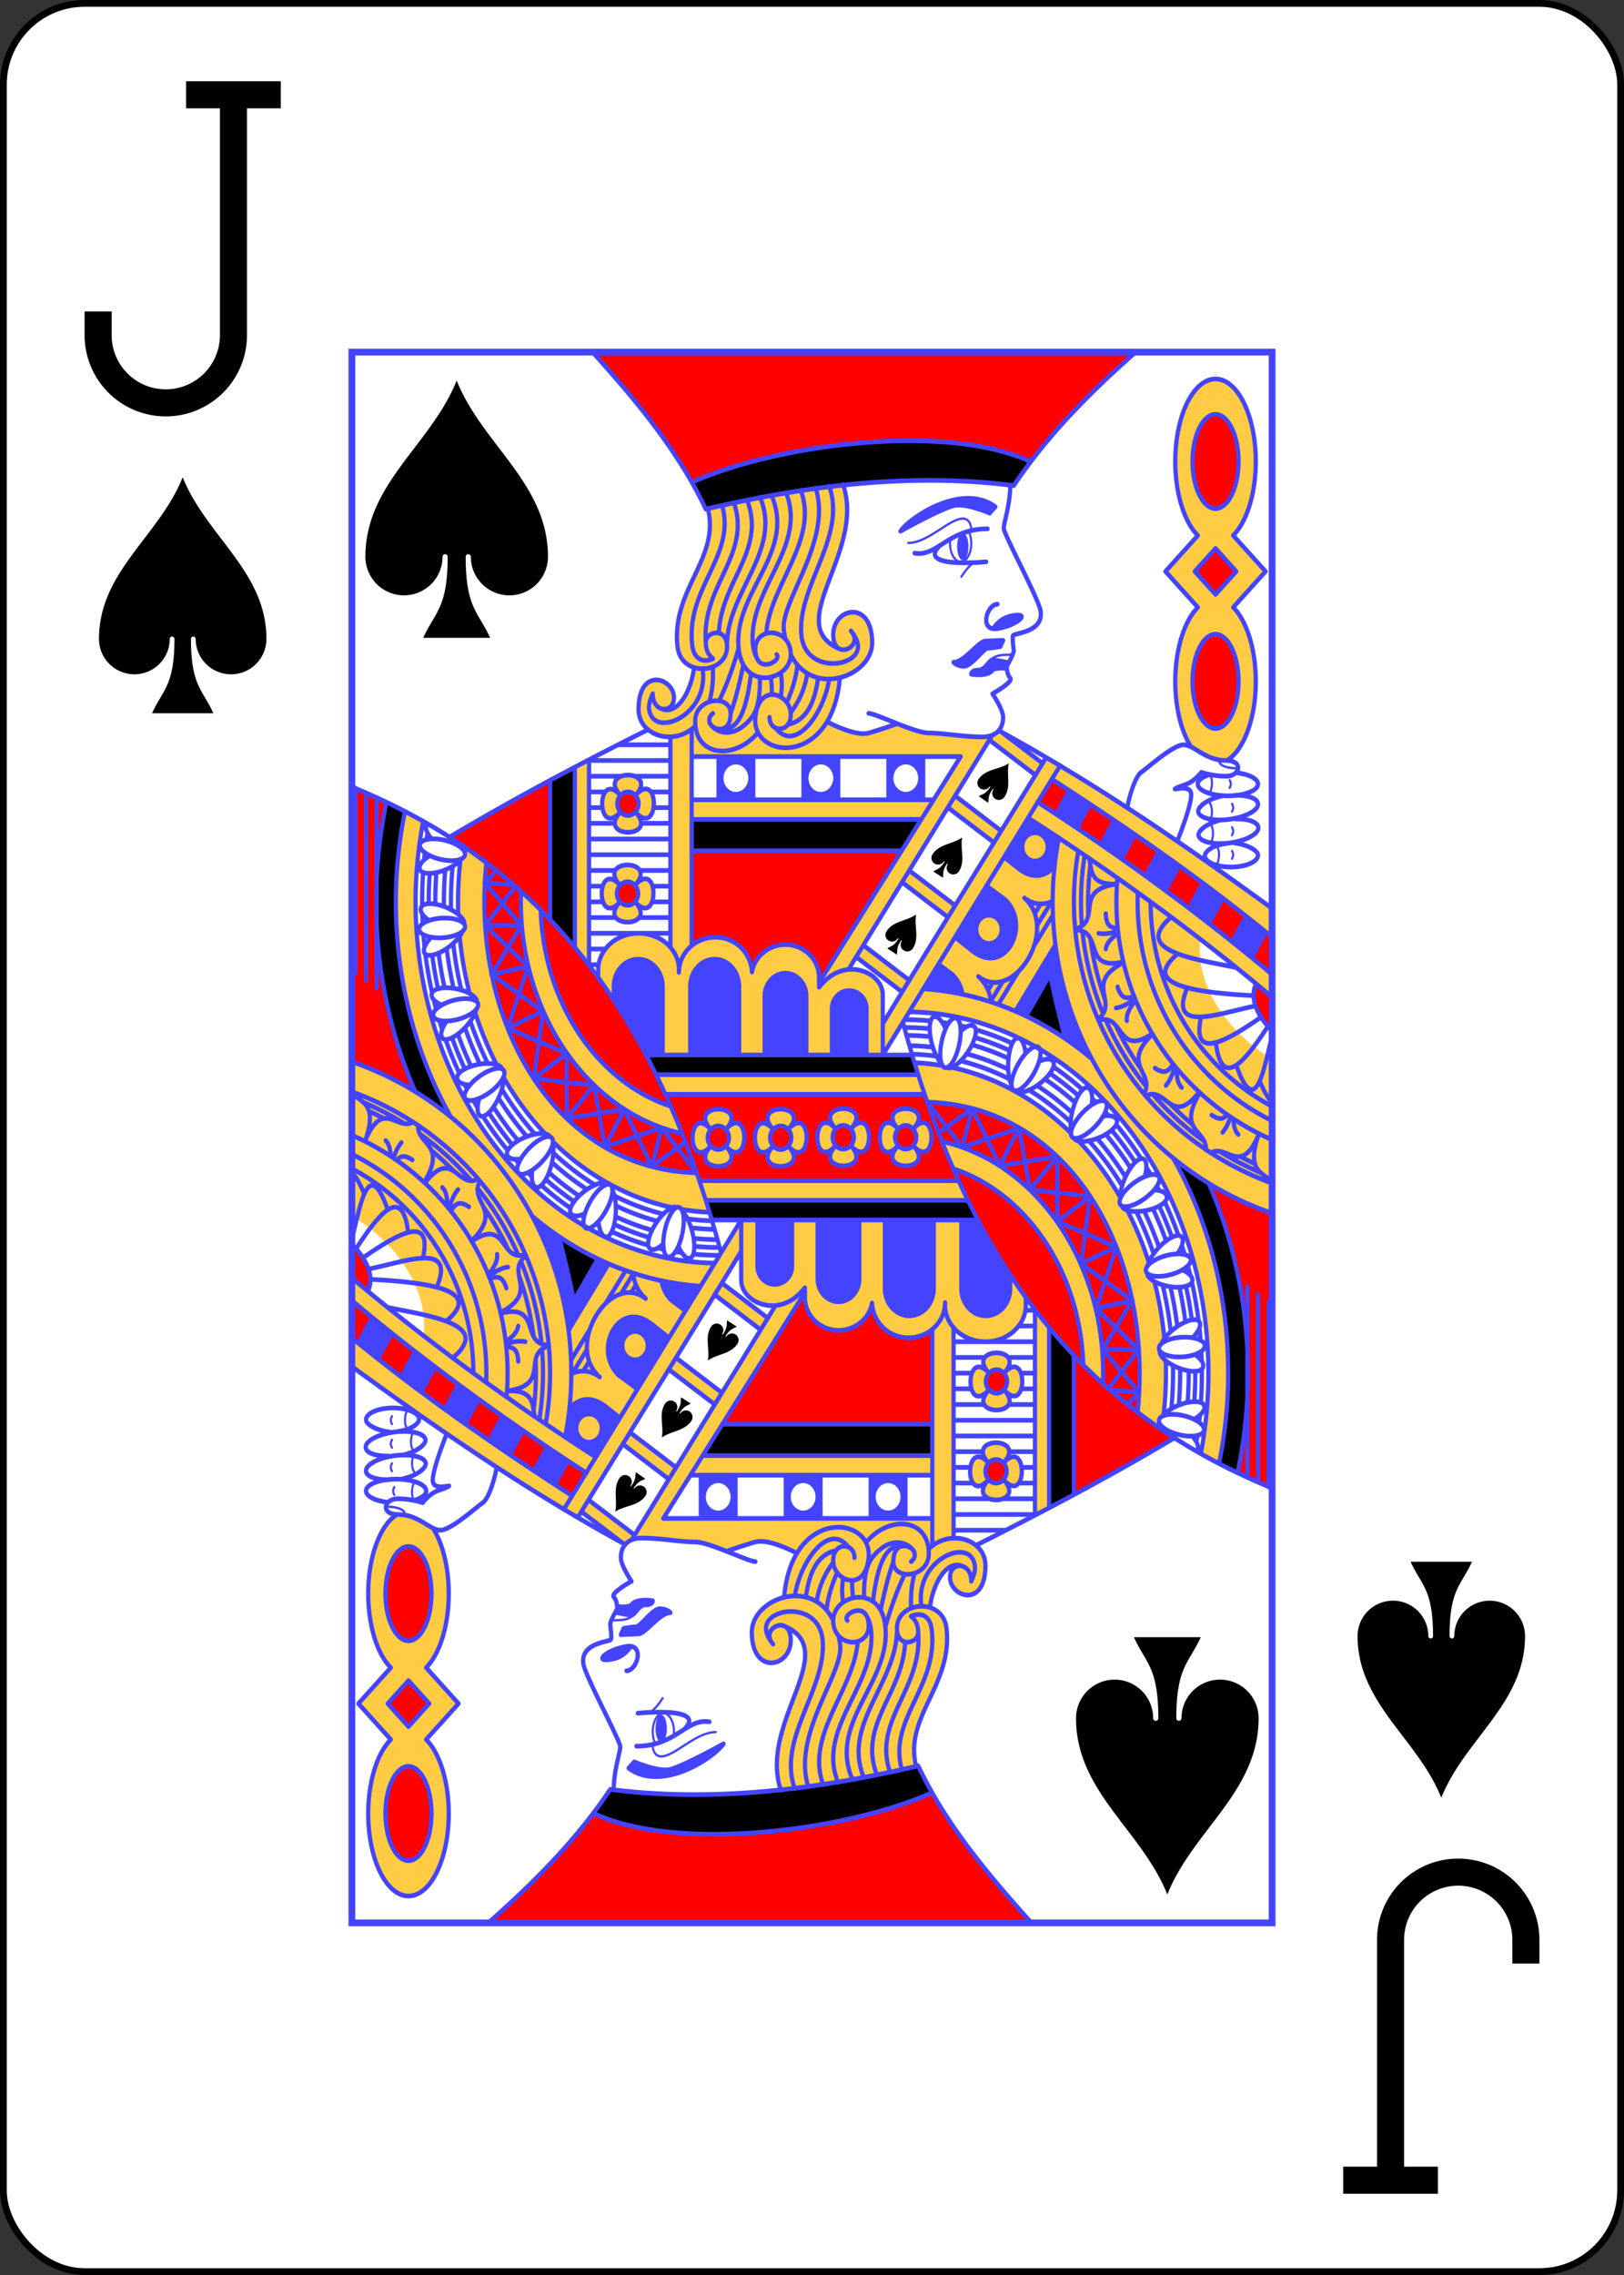
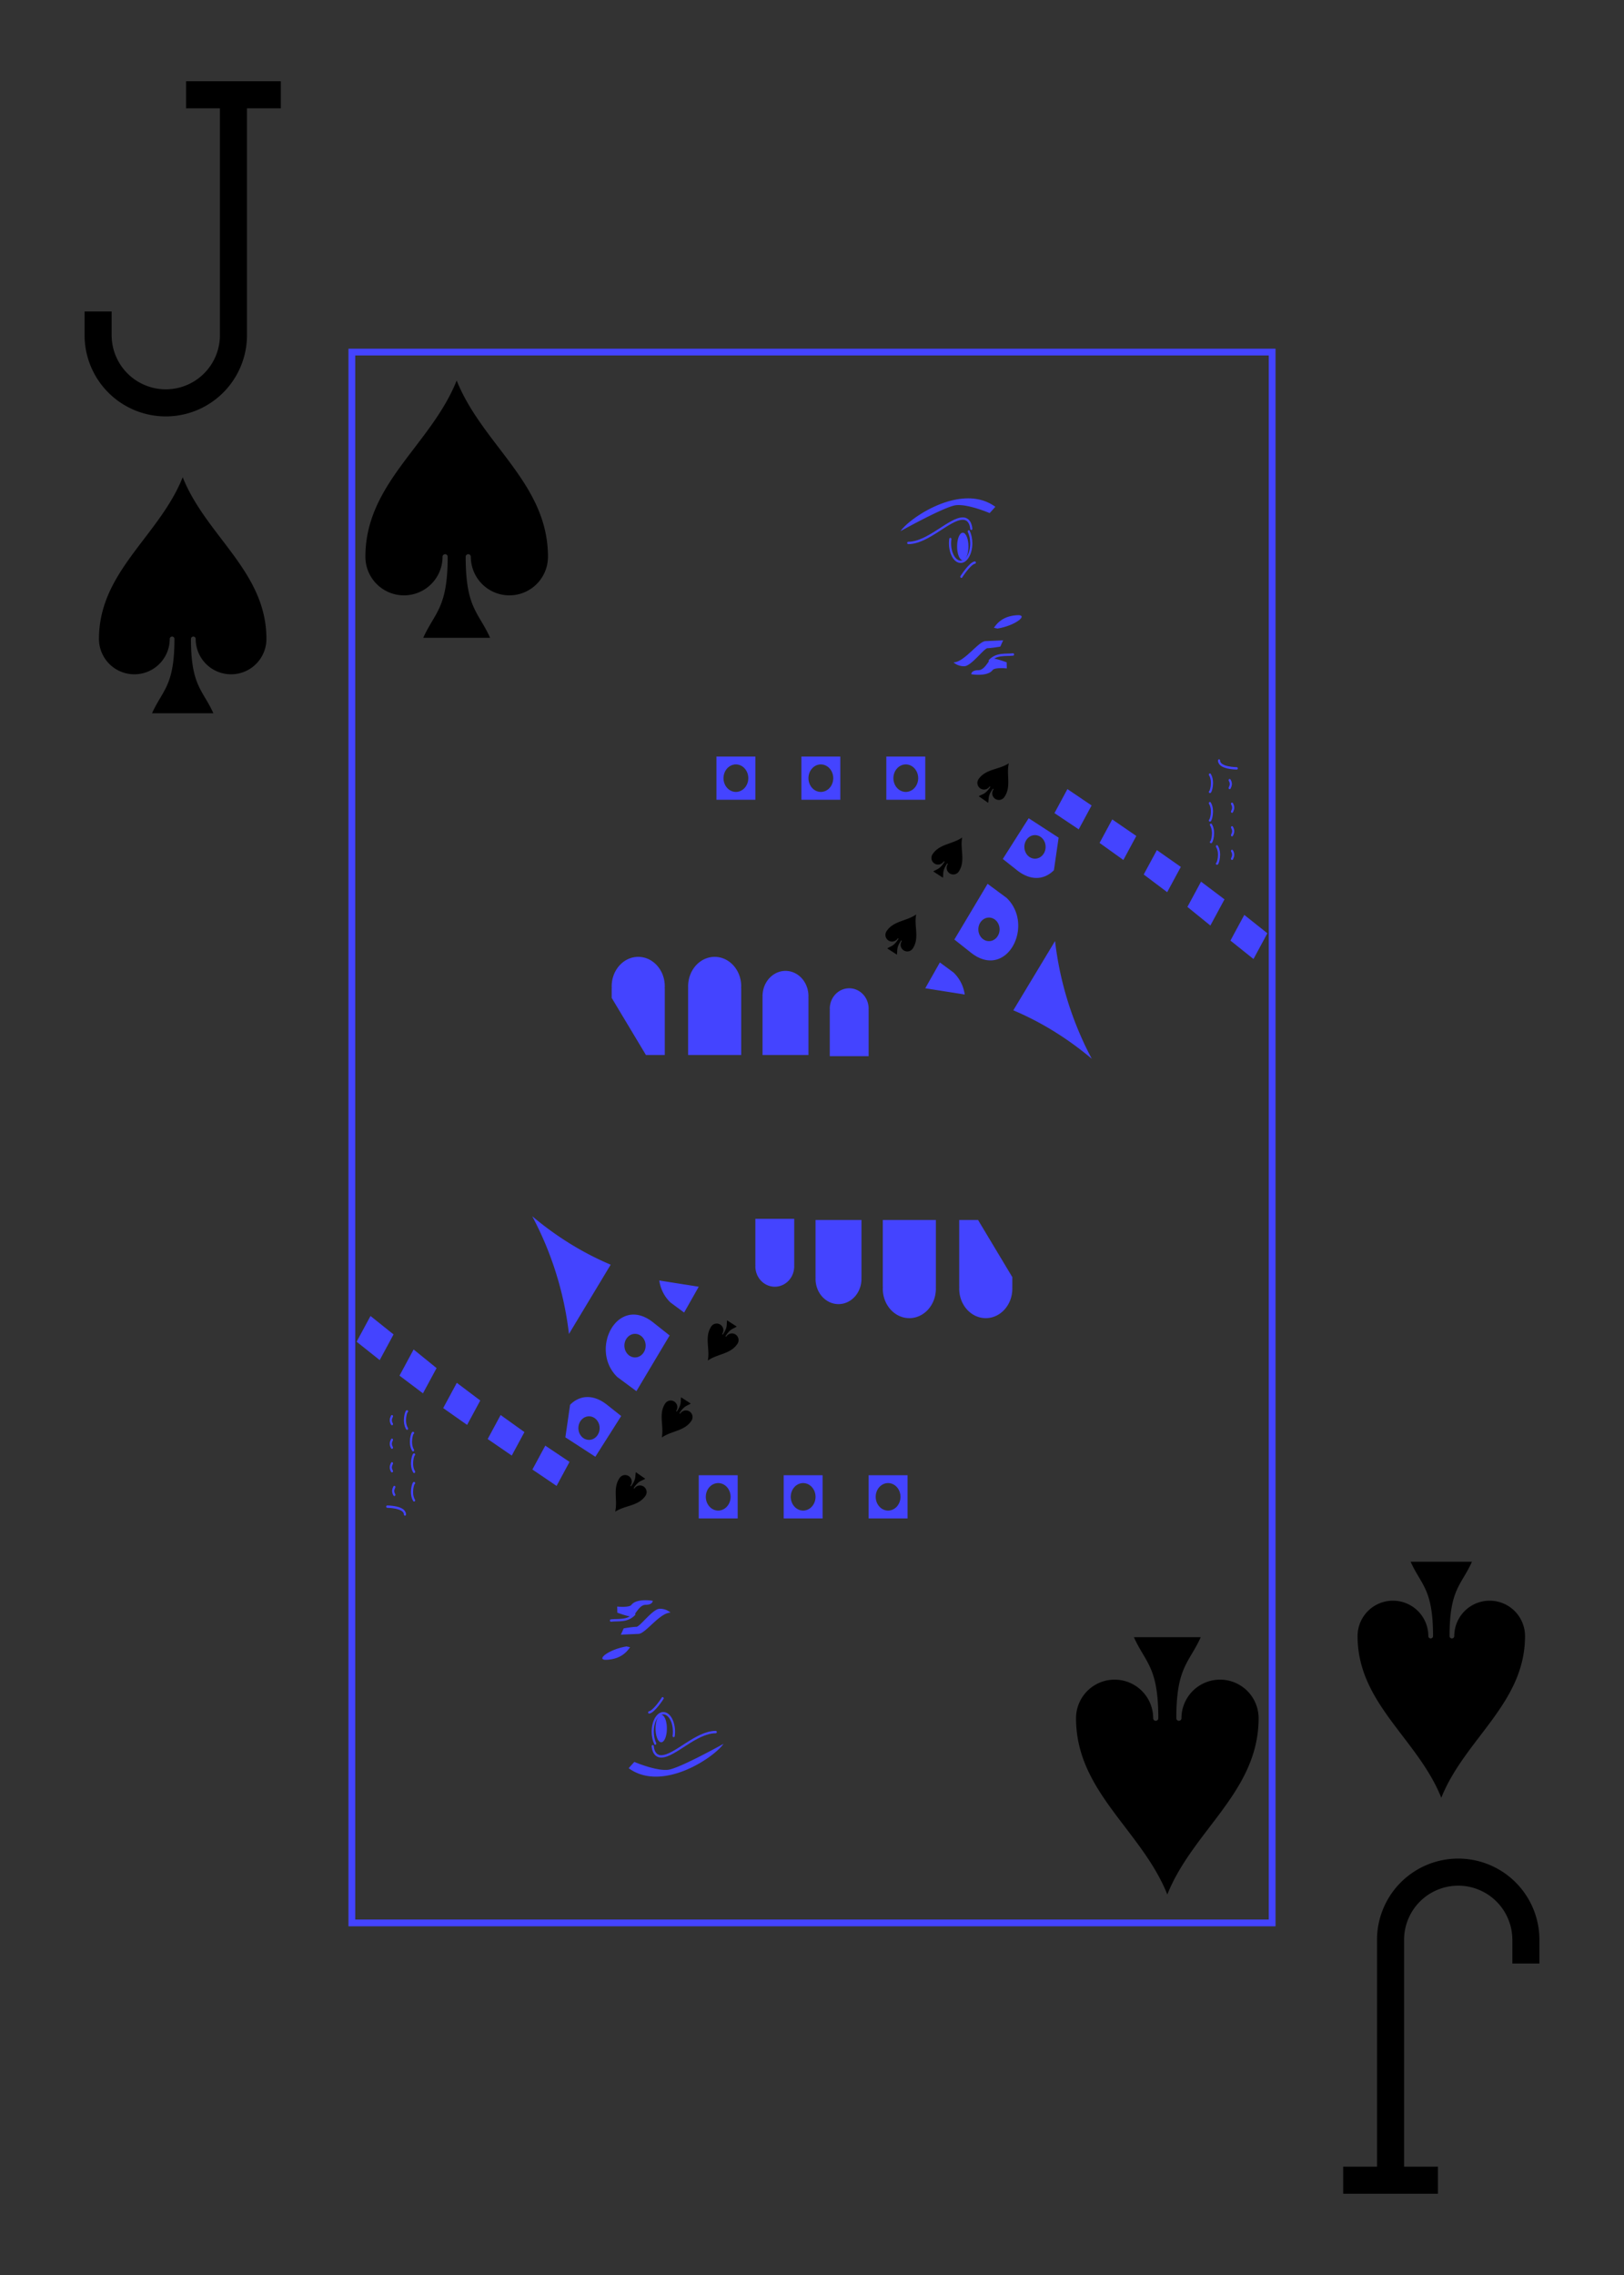
<svg xmlns="http://www.w3.org/2000/svg" xmlns:xlink="http://www.w3.org/1999/xlink" class="card" height="336" preserveAspectRatio="none" viewBox="-120 -168 240 336" width="240">
  <rect x="-120" y="-168" width="240" height="336" fill="#333333" stroke="none" />
  <defs>
    <symbol id="h" viewBox="-500 -500 1000 1000" preserveAspectRatio="xMinYMid">
      <path d="M50-460h200m-100 0v710a100 100 0 0 1-400 0v-30" stroke="#000" stroke-width="80" stroke-linecap="square" stroke-miterlimit="1.5" fill="none" />
    </symbol>
    <symbol id="a" viewBox="-600 -600 1200 1200" preserveAspectRatio="xMinYMid">
      <path d="M0-500c100 250 355 400 355 685a150 150 0 0 1-300 0 10 10 0 0 0-20 0c0 200 50 215 95 315h-260c45-100 95-115 95-315a10 10 0 0 0-20 0 150 150 0 0 1-300 0c0-285 255-435 355-685Z" />
    </symbol>
    <symbol id="g" preserveAspectRatio="none" viewBox="0 0 1300 2000">
      <path stroke="#44F" stroke-linecap="round" stroke-linejoin="round" stroke-width="3" fill="none" d="M1225 520c0 10 25 10 25 10m-37.917 7.977c6.055 8.81 1.09 22.643 0 22.023m-.033 14.307c6.055 8.81 1.09 22.643 0 22.023m1.51 5.514c6.056 8.81 1.09 22.643 0 22.023m8.49 5.44c6.055 8.81 1.09 22.643 0 22.023M1240 545c2.817 4.39 1.469 7.218 0 10m3.355 20.118c2.817 4.39 1.469 7.218 0 10m0 20c2.817 4.39 1.469 7.218 0 10m0 20c2.817 4.39 1.469 7.218 0 10M934 385c-10.823 1.06-23.081-1.38-33 8m-21-125c-7 1-19 18-19 18m10.437-57.705c2.222 4.098 3.563 9.406 3.563 15.205 0 12.979-6.716 23.5-15 23.5-8.284 0-15-10.521-15-23.5 0-1.889.142-3.726.41-5.485M786 243c28 0 58-31 77-31 11.5 0 12 13 12 13" />
      <use xlink:href="#a" height="75" width="75" transform="scale(1 .901) rotate(35 -428.808 1705.898)" />
      <use xlink:href="#a" height="75" width="75" transform="scale(1 .901) rotate(33 -697.422 1738.097)" />
      <use xlink:href="#a" height="75" width="75" transform="scale(1 .901) rotate(33 -913.52 1682.763)" />
    </symbol>
    <symbol id="f" preserveAspectRatio="none" viewBox="0 0 1300 2000">
-       <path stroke="#44F" stroke-linecap="round" stroke-linejoin="round" stroke-width="6" fill="none" d="M1299.894 708.358C1165.225 619.98 1044.801 546.406 913.66 481.8M778.787 854.444c90.112 301.87 247.362 490.954 521.13 591.897M791.462 895H415.846m384.236 25H430.213m378.08 25H443.35m461.445-457.358L701.696 785.807m279.017-269.513c-76.615 113.242-154.469 225.648-230.844 339.052m-332.676-374.08c-94.148 42.49-187.727 87.113-279.98 136.686M335 520.115v260.673m115-288.905v266.326M280 545.221v178.096m35-194.787v229.68m165-277.793v275.18M480 515h380L660.087 802.68M480 570h340.894M480 595h324.058M480 635h295.611m-375.004-70.607a15 15 0 0 1 0 21.214 15 15 0 0 1-21.214 0 15 15 0 0 1 0-21.214 15 15 0 0 1 21.214 0v0m0 0c8.32-8.32 14.628-9.542 18.948-7.032 13.854 8.046 7.27 54.463-18.948 28.246C435 620 345 620 379.393 585.607 345 620 345 530 379.393 564.393 345 530 435 530 400.607 564.393v0M400 678.787A15 15 0 0 1 400 700a15 15 0 0 1-21.213 0 15 15 0 0 1 0-21.213 15 15 0 0 1 21.213 0v0m0 0c8.32-8.32 14.628-9.542 18.948-7.033C432.802 679.8 426.218 726.217 400 700c34.393 34.393-55.607 34.393-21.213 0-34.394 34.393-34.394-55.607 0-21.213-34.394-34.394 55.606-34.394 21.213 0v0M335 620h115m-115 20h115m-43.181 20H450m-115 0h36.84m52.83 20H450m-115 0h19.415m69.965 20H450m-115 0h19.86m51.233 20H450m-115 0h37.857m50.072-160H450m-115 0h22.327m69.085 20H450m-115 0h18.844m54.716 20H450m-115 0h36.26m4.935-100H450m-117.077 20H450m-50.003 20H450m-115 0h44.968M335 740h115m-115 20h22.617M335 780h10.861m182.43 209.697a15 15 0 0 1 0 21.213 15 15 0 0 1-21.213 0 15 15 0 0 1 0-21.213 15 15 0 0 1 21.213 0v0m88.13 0a15 15 0 0 1 0 21.213 15 15 0 0 1-21.212 0 15 15 0 0 1 0-21.213 15 15 0 0 1 21.213 0v0m-88.131 0c8.32-8.32 14.628-9.543 18.948-7.033 13.854 8.047 7.27 54.463-18.948 28.246 34.393 34.393-55.607 34.393-21.213 0-34.394 34.393-34.394-55.607 0-21.213-34.394-34.394 55.606-34.394 21.213 0v0m88.13 0c8.321-8.32 14.629-9.543 18.95-7.033 13.853 8.047 7.268 54.463-18.95 28.246 34.394 34.393-55.606 34.393-21.212 0-34.394 34.393-34.394-55.607 0-21.213-34.394-34.394 55.606-34.394 21.213 0v0M750 895v-74.245h-.15c.083-.726.133-1.455.15-2.184 0-18.09-20.147-32.755-45-32.755-20.619 1.314-32.663 9.571-45 22.887v-9.312h-.158c.088-.935.14-1.873.158-2.812 0-23.295-21.266-42.18-47.5-42.18-24 0-43.842 15.805-47.304 34.866-1.571-25.298-24.09-44.265-51.678-44.265-28.433 0-51.482 20.147-51.482 44.8-.332-.77-.017-2.522 0-3.3 0-25.681-25.536-46.5-57.036-46.5s-57.036 20.819-57.036 46.5a37.37 37.37 0 0 0 .134 3.1h-.134v7.609m652.667-270.786L750 895m168.036-411.038 57.683 39.657m-198.347 151.45 64.654 44.449m-54.413-59.284 64.782 44.537M842.112 579.89l64.43 44.296m-54.18-59.124 63.99 43.994m-15.757-115.209 64.502 44.346M713.049 770.533l64.078 44.055m-54.162-59.112 64.74 44.509m168.357-206.48c125.646 72.812 241.832 150.245 344.012 227.75M968.653 572.916c120.717 70.348 232.564 144.902 331.47 219.592M988.787 543.79c112.823 65.736 217.732 131.707 311.364 201.277m-.232 257.836C1170.517 952.17 1080 835.643 1080 700c0-10.247.517-20.385 1.527-30.393m218.43 426.817c-65.947-20.39-126.565-54.605-176.69-100.681C1037.936 917.307 990 810.925 990 700c0-27.631 2.974-54.98 8.76-81.686m301.167 360.378C1187.557 928.802 1110 822.758 1110 700c0-4.01.083-8.004.247-11.977m189.686 272.348C1198.031 911.71 1128.365 813.38 1128.365 700m171.59 358.208c-57.894-18.85-111.088-48.937-155.475-88.738C1064.777 898.002 1020 801.07 1020 700c0-21.892 2.1-43.59 6.202-64.877m5.159 95.16A337.652 337.652 0 0 1 1030 700c0-19.933 1.765-39.703 5.216-59.138m25.96 201.404c-15.197-33.322-25.059-68.626-29.097-104.85m90.14 197.732c-23.371-26.07-42.629-54.722-57.391-85.124m139.076 154.489c-18.526-11.92-36.048-25.27-52.353-39.97a393.012 393.012 0 0 1-20.26-19.62m152.656 99.877c-20.095-7.628-39.526-16.684-58.102-27.097M1040.41 716.5a336.584 336.584 0 0 1 2.85-63.302m20.698 171.206c-9.889-24.89-16.822-50.779-20.602-77.229m70.834 164.638c-13.523-17.358-25.32-35.698-35.287-54.8m108.73 126.476a394.027 394.027 0 0 1-31.934-26.549m120.107 76.64a423.462 423.462 0 0 1-20.863-9.363M972.1 887.733c41.327 22.005 79.451 51.257 112.671 86.998C1164.954 1060.998 1210 1178 1210 1300c0 34.756-3.656 69.106-10.739 102.455M965.623 884.356a415.51 415.51 0 0 1 6.478 3.377m-184.346-47.698c62.115.83 122.72 16.19 177.868 44.321m228.866 494.921c-.461 2.807-.949 5.61-1.464 8.411m4.954-34.357a463.57 463.57 0 0 1-1.084 9.354m3.785-67.731c.017 1.68.026 3.363.026 5.046v0c0 12.67-.43 25.198-1.33 37.618m.537-65.327c.233 4.054.414 8.115.545 12.183m-3.185-42.029a482.946 482.946 0 0 1 1.63 15.791m-12.271-73.995a479.886 479.886 0 0 1 9.505 49.41m-15.187-70.322a475.95 475.95 0 0 1 3.366 11.929m-11.897-37.936a472.504 472.504 0 0 1 4.091 11.843m-28.201-67.245a465.416 465.416 0 0 1 19.415 42.93m-30.407-63.03c1.117 1.926 2.22 3.86 3.308 5.804m-18.368-29.998a451.728 451.728 0 0 1 6.392 9.858m-48.859-63.962a442.205 442.205 0 0 1 35.164 43.488m-50.706-59.542a432.807 432.807 0 0 1 4.695 4.677m-23.156-21.756c1.85 1.613 3.69 3.245 5.516 4.895m-60.291-45.346a416.649 416.649 0 0 1 41.358 29.23m-60.375-40.305c1.44.788 2.877 1.584 4.309 2.39m-25.475-13.176c1.406.666 2.808 1.34 4.208 2.021m-73.854-27.38a397.094 397.094 0 0 1 51.783 17.432m-73.578-22.472c2.775.559 5.544 1.148 8.305 1.766m-33.768-6.024c2.961.395 5.916.824 8.864 1.286M782.442 850c11.823 0 23.594.538 35.285 1.603m373.678 446.018c0 .793.01 1.586.01 2.38a473.38 473.38 0 0 1-1.404 36.437m-.888-82.929c.06.605.118 1.21.175 1.816m-11.052-66.07a469.208 469.208 0 0 1 8.297 43.048m-46.144-145.106a454.978 454.978 0 0 1 18.09 39.846m-85.278-136.456a432.192 432.192 0 0 1 33.34 41.067M985.988 918.367a407.273 407.273 0 0 1 40.176 28.3m-146.232-73.984A388.32 388.32 0 0 1 929.5 889.43m-149.042-29.425a380.46 380.46 0 0 1 35.89 1.509m365.758 435.512a462.6 462.6 0 0 1-1.506 40.41m-11.656-146.924a458.553 458.553 0 0 1 8.564 44.37m-45.975-144.265a444.576 444.576 0 0 1 18.698 41.082m-85.208-135.788.031.033a422.288 422.288 0 0 1 34.955 42.966M978.964 925.571a397.859 397.859 0 0 1 42.67 29.934m-145.717-73.58a379.487 379.487 0 0 1 51.741 17.462m-142.355-29.376c10.727.083 21.407.629 32.018 1.628m352.64 422.41a448.453 448.453 0 0 1-1.822 46.772m-11.912-150.994a444.57 444.57 0 0 1 9.832 50.85m-47.036-147.39a430.992 430.992 0 0 1 21.226 46.5m-87.586-138.684a409.933 409.933 0 0 1 40.182 49.227M967.721 933.77a385.592 385.592 0 0 1 49.717 34.658m-149.186-75.046a367.96 367.96 0 0 1 59.013 19.86m-138.693-30.155c10.838.184 21.624.857 32.332 2.005m338.98 404.817a436.755 436.755 0 0 1-2.266 55.663m-12.38-158.047a433.09 433.09 0 0 1 11.564 59.71m-48.926-153.186a419.815 419.815 0 0 1 24.786 54.194m-91.65-144.24a392.41 392.41 0 0 1 8.404 8.766 399.959 399.959 0 0 1 38.766 48.895M956.33 939.438c20.77 11.594 40.578 25.287 59.138 40.952m-155.622-77.97c23.807 5.365 47.027 13.183 69.345 23.312M791.056 893.9a351.343 351.343 0 0 1 34.844 2.592m323.798 387.47a425.006 425.006 0 0 1-3.062 69.428m-13.024-170.155a421.603 421.603 0 0 1 14.145 73.135m-52.47-163.957c12.133 21.168 22.366 43.49 30.58 66.659m-40.348-82.803c.15.234.299.468.447.703m-59.327-72.53a380.471 380.471 0 0 1 15.706 15.935c16.069 17.288 30.496 36.012 43.174 55.892M939.713 942.58c27.181 13.843 52.823 31.294 76.285 52.068m-81.85-54.842c1.862.908 3.717 1.832 5.565 2.774m-92.382-31.819c30.025 5.794 59.183 15.573 86.817 29.045m-139.354-35.031a342.222 342.222 0 0 1 39.822 3.78M812.941 955C1015 960 1132.608 1148.099 1110 1350m-276.834-345.048c129.782 25.66 228.118 148 228.118 295.048 0 4.295-.084 8.568-.25 12.819m-210.755-272.84c102.383 30.855 178.311 129.822 182.901 248.612m126.906-262.496c50.342 80.345 77.798 175.602 77.798 273.905 0 39.253-4.42 77.474-12.884 115M807.783 810.758c85.668 5.133 167.901 36.182 237.422 89.014m165.259 158.688c35.998 73.843 55.304 156.62 55.304 241.54 0 43.186-4.993 85.818-14.635 127.002M1185 1155c1.593 6.717-11.273 15.52-28.738 19.663-17.465 4.142-32.914 2.054-34.507-4.663-1.594-6.717 11.273-15.52 28.738-19.663 17.464-4.142 32.914-2.054 34.507 4.663v0m-60.902 8.634c1.598-6.554 7.381-15.459 15.902-23.634 12.952-12.426 27.327-18.462 32.106-13.48 3.594 3.746 1.32 12.074-5.825 21.547m7.172 20.739c9.837 3.822 14.627 9.135 13.808 13.872-1.175 6.803-16.466 9.84-34.153 6.784-14.642-2.53-26.335-8.441-29.262-14.261M1205 1265c.388 6.893-13.825 13.298-31.746 14.307-17.92 1.009-32.763-3.761-33.151-10.654-.388-6.892 13.825-13.298 31.746-14.307 17.92-1.008 32.763 3.761 33.151 10.654v0m-61.472-2.202c2.725-6.171 9.983-13.921 19.808-20.472 14.934-9.957 30.145-13.372 33.975-7.628 2.88 4.319-.823 12.118-9.52 20.187m3.416 21.677c9.012 5.491 12.793 11.563 11.156 16.083-2.353 6.49-17.94 6.793-34.815.677-13.969-5.063-24.441-12.938-26.3-19.181m62.595 98.78c-1.396 6.76-16.777 9.3-34.356 5.67-17.579-3.629-30.697-12.051-29.301-18.812 1.395-6.761 16.777-9.3 34.356-5.671 17.578 3.629 30.697 12.052 29.301 18.812v0M1145 1355c4.22-5.264 13.224-10.89 24.402-14.696 16.991-5.787 32.57-5.18 34.795 1.356 1.673 4.914-3.908 11.5-14.387 17.064m-48.786 11.226c-.709-1.658-1.1-3.2-1.141-4.574m47.66 15.175c7.299 7.622 9.393 14.462 6.65 18.409M1140 1050c3.732 5.808-5.484 18.382-20.585 28.085-15.1 9.703-30.367 12.86-34.099 7.053-3.732-5.808 5.484-18.382 20.585-28.085 15.1-9.703 30.367-12.86 34.099-7.053v0m-54.586 28.355c-.667-6.713 1.833-17.033 7.158-27.572 8.095-16.02 19.652-26.484 25.814-23.37 4.633 2.34 5.251 10.952 1.655 22.258m13.648 17.184c10.548.341 16.829 3.764 17.629 8.504 1.149 6.807-12.268 14.747-29.967 17.734-14.651 2.472-27.644.775-32.336-3.744M1065 955c4.699 5.058-2.153 19.062-15.303 31.278-13.15 12.217-27.62 18.02-32.319 12.962-4.698-5.058 2.153-19.061 15.303-31.278 13.15-12.216 27.62-18.02 32.319-12.962v0m-48.723 37.547c-1.842-6.49-1.202-17.089 2.178-28.403 5.14-17.198 14.668-29.537 21.282-27.56 4.974 1.486 7.103 9.852 5.56 21.616m16.467 14.505c10.442-1.527 17.229.733 18.853 5.258 2.332 6.497-9.472 16.68-26.366 22.745-13.984 5.02-27.072 5.644-32.488 2.025M970 885c5.8 3.743 2.615 19.004-7.117 34.086-9.731 15.082-22.323 24.275-28.124 20.532-5.8-3.743-2.614-19.004 7.117-34.086C951.608 890.45 964.2 881.257 970 885v0m-37.958 48.403c-3.386-5.836-5.38-16.265-4.894-28.063.74-17.934 6.93-32.242 13.828-31.958 5.187.214 9.313 7.797 10.718 19.579m19.536 9.995c9.743-4.054 16.878-3.538 19.568.446 3.862 5.722-5.066 18.502-19.942 28.545-12.315 8.314-24.845 12.146-30.986 9.974m-86.497-93.96c6.702 1.657 8.642 17.126 4.335 34.55-4.308 17.425-13.233 30.207-19.935 28.55-6.702-1.657-8.643-17.125-4.335-34.55 4.308-17.424 13.233-30.207 19.935-28.55v0m-20.188 58.104c-5.097-4.42-10.37-13.637-13.74-24.954-5.123-17.202-3.912-32.745 2.704-34.716 4.976-1.481 11.34 4.352 16.494 15.039m21.723 3.111c7.9-6.998 14.815-8.825 18.652-5.93 5.511 4.157 1.216 19.143-9.594 33.473-8.949 11.86-19.556 19.554-26.07 19.493m18.844 100.725 14.13-49.456m38.89 73.018 27.277-47.734m15.37 78.286 38.569-42.075m.232 82.579 46.158-31.956m-12.779 85.727 49.922-21.395m-28.928 78.492 51.747-10.35M1060.66 1270h51.088M829.096 994.024l47.183-31 38.94 72.844 81.215-11.523.232 82.579 83.301 32.376-28.928 78.492L1111.67 1270l-42.681 49.562M812.941 955l49.257 57.306 80.297-24.172 15.37 78.286 84.959 8.548-12.779 85.727 72.359 46.824L1060.66 1270l51.462 54.437-16.398 15.71m-23.409-18.553 40.06 2.861M1265 1432.805V1190m15 248.834V1200m15 244.992V1210m-240.23-358.926c36.785-10.586 25.202 47.883 76.034 16.617m-40.826-90.436c-56.953 26.845-5.251 49.721-35.892 72.303m67.304 97.642c29.345-13.894 35.536 40.247 74.977-4.423m-65.228-74.5c-45.772 40.184 4.027 48.74-12.084 76.043m94.257 75.307c22.994-12.037 42.632 30.836 67.862-23.852m-83.348-52.623c-32.86 48.928 10.495 47.177 8.641 72.541m74.702-19.918c-18.662 48.533 6.531 48.678 18.994 60.839m-278.254-320.949c40.802.466 9.283 53.476 67.827 40.607m-9.636-98.793c-62.251 7.22-19.164 46.432-58.298 57.084m20.036-88.99c3.424 15.26 1.5 33.098 38.262 31.71m2.225 59.85c-8.363 2.374-16.843 4.526-27.325 2.867m10-25c.585 17.408 8.793 17.8 16.88 18.462m.506 6.547c-7.606 5.03-16.195 11.522-17.386 19.991m41.53 63.177c-7.902 5.113-15.733 10.297-27.115 11.892m2.268-26.83c6.127 17.898 14.995 13.973 23.58 12.304m1.46 5.205c-6.073 7.244-13.324 16.54-11.905 25.531m67.74 58.068c-2.598 8.29-5.447 16.556-12.575 24.408m-15.428-22.067c15.79 9.606 20.26 1.53 25.613-5.167m4.855 6.358c.153 8.638 1.209 18.249 7.169 23.475m68.812 37.555c-2.295 6.665-5.26 13.265-11.007 19.595m-15.428-22.067c12.148 7.39 17.596 4.315 21.9-.546m8.691 5.311c.41 7.604 1.899 15.387 7.046 19.9m24.975-191.565c-11.672 22.62 9.234 47.843 22.858 59.258m-50.457-80.092c-44.63-8.554-117.28-16.95-109.582-43.703 2.978-8.935 11.278-16.095 17.504-20.425m8.9 46.625c-40.416 31.35-11.981 47.825 107.397 53.163m-93.66-9.982c-27.583 58.676 44.248 32.392 96.167 23.126m-76.708 14.09c-13.217 54.273 30.455 34.16 84.75.155m-63.832 32.548c7.836 58.415 38.305 28.026 73.489-20.866m-44.747 49.476c27.89 70.964 38.938 3.9 50.734-37.555m-17.678 57.736c8.165 16.942 13.815 24.746 17.71 26.21m-406.25-154.399-1.474 2.175m68.88-101.678-2.547 3.759M905.39 802.52l-6.753 9.969M973.2 702.418l-8.423 12.433m-44.738 85.805-17.512 25.85m87.075-128.54-21.525 31.776m-26.26 58.525-28.605 42.228m77.166-113.912-26.448 39.042M950 695c47.07 37.657-7.779 124.057-56.084 104.85-3.006-1.195-5.987-2.8-8.916-4.85m104.667-95.776C976.947 704.41 962.969 704.08 950 695m-65 100c10.822 8.658 16.257 19.893 17.622 31.828M1220.03 359.26c17.95 0 32.5 26.863 32.5 60s-14.55 60-32.5 60c-17.949 0-32.5-26.863-32.5-60s14.551-60 32.5-60v0m0-109.29 29.29 29.29-29.29 29.289-29.289-29.29 29.29-29.288v0m0-170.711c17.949 0 32.5 26.863 32.5 60s-14.551 60-32.5 60c-17.95 0-32.5-26.863-32.5-60s14.55-60 32.5-60v0m16.126 440.72c23.557-12.836 40.748-53.071 40.748-100.72-.016-40.088-12.395-76.66-31.904-94.26l45.74-45.74-45.775-45.776c19.517-17.576 31.91-54.135 31.94-94.224 0-57.99-25.465-105-56.876-105-31.41 0-56.875 47.01-56.875 105 .016 40.087 12.395 76.66 31.905 94.26l-45.74 45.74 45.775 45.775c-19.517 17.576-31.91 54.135-31.94 94.225 0 33.822 8.662 63.91 22.114 83.113m-89.752 77.551c2.218-13.415 11.2-39.855 19.484-44.924 9.53-5.832 45-35 60-35s30 20 60 20c25 0 20 20 0 20s-35-5-35-5c-15.017 16.853-25.13 15.341-35 20-10.11 4.772 15-5 20 5 4.415 8.83-14.557 52.737-19.06 62.898m83.353-87.313C1267.028 537.389 1280 543.16 1280 550c0 8.284-19.028 15-42.5 15s-42.5-6.716-42.5-15c0-4.92 6.713-9.288 17.083-12.023m35.727 26.322c17.824-.295 31.385 3.908 32.19 10.701.975 8.227-17.13 17.135-40.44 19.898-23.308 2.762-42.994-1.667-43.97-9.894C1195.013 580.118 1205 570 1230 565m18.249 29.401c17.824-.295 31.385 3.909 32.19 10.701.975 8.227-17.13 17.135-40.439 19.898-23.309 2.763-42.995-1.667-43.97-9.894-.558-4.71 8.702-14.28 31.76-19.443m19.522 29.435c15.64 1.67 32.736 8.906 32.688 15.612-.059 8.12-16.901 14.81-37.62 14.942-20.717.132-37.465-6.345-37.406-14.466.034-4.65 9.204-12.955 29.969-15.453M930.064 169.335c.049 25.776-10.023 49.913-9.064 55.665 1.644 9.864 49.733 90.172 52 105 4.139 27.071-37.097 27.445-39 31-1.335 2.494 1 19 1 19 0 5-10 20-10 20s0 10 5 15-25 20-25 20 15 20 15 30-5 25-30 25-55-5-75-5-75-25-85-25m-58.418 10.766c7.609 3.62 40.786 18.642 58.418 14.234 12.85-3.212 29.827-8.489 40.324-11.85M925 395s-15-3-20-3-10 13-20 13-10 5-10 5c-.619.316 22.903 3.625 30-5 3.177-3.861 20.184-2.235 20.184-2.235M850 395c15 0 35.006-26.643 45-27l25-1-4 8s-13 2-18 2-23 23-33 23-15-5-15-5v0m62-74c-15.119.102-26.392 34.914 0 31 26.021-3.86 44.26-17.774 28-17-21 1-29 11-33 16m2-154-8 8s-31-12-48-10c-16.167 1.902-78 33-78 33 14-18 87-62 134-31v0m-114 59c32 5 47-31 103-31m-68 22c-32 29 66 20 66 20m-393.083-67.562C520.498 262.588 450.95 302.611 460 375c5 40 70 35 70 0 0-25-30-20-30-5s10 20 10 20m13.082-194.768c19.866 64.44-51.42 104.548-42.266 177.782 2.366 18.924 15.74 22.625 29.178 17.564m29.675-198.735C564.97 258.151 493.65 297.295 500 370m58.388-181.325c26.985 64.09-37.166 103.385-39.893 168.971m58.214-172.686C607.464 251.85 532.78 303.15 530 370m62.928-187.396c32.856 69.93-46.198 118.31-47.052 184.482C545 435 620 420 620 385s-51.825-36.649-50-5c1.825 31.649 38.517 12.693 30 5m13.388-205.94c28.95 66.231-46.492 117.818-47.34 183.618-.202 15.588 3.849 25.987 10.21 32.334m57.975-218.902c25.537 63.44-43.111 119.56-48.86 181.855m34.673 27.205C650.461 441.037 735 412.87 735 370c0-55.227-55-45-55-10 0 34.65 45 15 25-5m-49.78-181.637C678.04 237.945 610 312.17 610 350c0 5.093 1.283 9.8 2.3 14.215m62.044-193.27C699.588 234.956 628.81 298.091 635 360c5 50 80 42.131 80 15 0-10-10-20-10-20m-11.077-186.137c32.244 85.257-86.126 177.231-5.655 208.706m-202.841 98.306C454.342 503.045 405 487.859 405 455c0-55.227 50.046-40 50-15-.038 20.557-30 20-30-5m84.928-34.41c.924 17.774-1.03 32.522-4.979 44.565m-9.56-42.229C505.677 462.548 425.848 493.313 420 455c-.754-4.943 0-10 5-20m58.387-33.371C480.063 428.243 462.64 460.556 440 455m133.47 29.539C542.263 518.869 485 516.459 485 470c0-30.414 50-35 50-10 0 30-30 20-30 10m86.762-56.23c1.294 7.934 1.676 15.399 1.285 22.381m-16.809-21.91c.742 13.433-.263 38.128-11.238 50.759-29.332 33.759-58.511 14.889-60 5-.76-5.044 1.667-7.214 5-10m53.844-50.537c-5.943 44.407-17.43 71.915-38.679 69.66m27.832-80.489C547.657 421.343 541.957 442.82 535 460m11.472-83.3c-7.367 23.266-17.815 49.94-27.695 67.154m170.61-29.462C678.846 529.449 564.058 518.475 570 465c5-45 48.843-29.973 50-5 1.184 25.56-30 25-30 5m84.25-48.742c-6.68 41.86-47.137 95.079-75.456 62.598m59.84-63.75c-4.815 30.364-15.689 53.831-42.587 59.055m27.323-65.18c-4.079 23.445-14 38.516-23.646 50.383m9.721-61.272c-1.905 17.577-8.151 33.696-15.08 48.142m-8.515-37.784c2.15 9.989 1.73 20.299.14 30.755M339.389-.607C395.396 55.572 459.429 122.37 500 200c143.73-30.414 291.688-46.681 435-30 46.784-63.186 107.047-118.153 172.359-170.041M480.44 165.793c119.65-48.512 358.657-76.625 478.363-26.286" />
-     </symbol>
+       </symbol>
    <symbol id="e" preserveAspectRatio="none" viewBox="0 0 1300 2000">
-       <path d="m280 545 35-16.519v229.553l-34.825-34.92zm150.213 375L415 895h376.461l8.589 25zM480 595h324.058l-28.447 40H480Zm744.878 820.024c8.586-37.55 13.006-75.771 13.006-115.024 0-98.303-27.456-193.56-77.682-273.819 16.515 12.177 33.745 23.163 50.965 32.635 35.295 73.487 54.601 156.265 54.601 241.184 0 43.186-4.993 85.818-15.428 126.604-9.175-4.023-17.438-7.743-25.462-11.58zm-269.567-568.37L985 800c5.534 23.766 11.843 47.199 18.27 70.58M480.486 166.004C487.465 177.24 493.99 188.501 500 200c143.73-30.414 291.688-46.681 435-30 7.479-10.1 15.302-19.991 23.62-30.093-119.522-50.739-358.528-22.626-478.135 26.097Z" />
-     </symbol>
+       </symbol>
    <symbol id="d" preserveAspectRatio="none" viewBox="0 0 1300 2000">
      <path fill="#44F" d="M515 515v55h55v-55zm27.5 10a17.5 17.5 0 0 1 17.5 17.5 17.5 17.5 0 0 1-17.5 17.5 17.5 17.5 0 0 1-17.5-17.5 17.5 17.5 0 0 1 17.5-17.5Zm92.5-10v55h55v-55zm27.5 10a17.5 17.5 0 0 1 17.5 17.5 17.5 17.5 0 0 1-17.5 17.5 17.5 17.5 0 0 1-17.5-17.5 17.5 17.5 0 0 1 17.5-17.5Zm92.5-10v55h55v-55zm27.5 10a17.5 17.5 0 0 1 17.5 17.5 17.5 17.5 0 0 1-17.5 17.5 17.5 17.5 0 0 1-17.5-17.5 17.5 17.5 0 0 1 17.5-17.5Zm-270 245a37.5 37.5 0 0 0-37.5 37.5 37.5 37.5 0 0 0 .088 2.5H475v85h75v-85h-.125a37.5 37.5 0 0 0 .125-2.5 37.5 37.5 0 0 0-37.5-37.5Zm-107.964 0c-20.71 0-37.5 16.79-37.5 37.5.001.834.03 1.668.088 2.5h-.088v12.25l48.4 72.75h26.6v-85h-.125c.07-.832.111-1.666.125-2.5 0-20.71-16.79-37.5-37.5-37.5zm208.026 17.857A32.438 32.143 0 0 0 580.125 820a32.438 32.143 0 0 0 .076 2.143h-.076V895H645v-72.857h-.108A32.438 32.143 0 0 0 645 820a32.438 32.143 0 0 0-32.438-32.143Zm90 22.143a27.438 25.929 0 0 0-27.437 25.929 27.438 25.929 0 0 0 .064 1.728h-.064v58.772H730v-58.772h-.091a27.438 25.929 0 0 0 .091-1.728A27.438 25.929 0 0 0 702.562 810Zm308.252-253.598-18.304 30.584 34.25 20.664 18.2-30.412zm63.315 38.625-17.897 29.903 33.61 21.732 18.304-30.584zm63.057 39.055-18.586 31.053 33.148 22.504L1171 655.473zm62.392 40.164-19.252 32.164 32.434 23.697 19.941-33.316zm61.088 42.342-19.557 32.678 32.56 23.484 19.61-32.764zm-409.548 31.354L875 765c50 35 90-35 50-70l-26.957-17.971ZM900 720c8.284 0 15 6.716 15 15 0 8.284-6.716 15-15 15-8.284 0-15-6.716-15-15 0-8.284 6.716-15 15-15zm98.39-101.744-42.328-24.75-36.535 51.87L940 660c20.554 14.388 39.417 11.032 51.729-.341zM965 615c8.284 0 15 6.716 15 15 0 8.284-6.716 15-15 15-8.284 0-15-6.716-15-15 0-8.284 6.716-15 15-15zM810 810l55.745 7.935C864.146 807.908 859.18 798.032 850 790l-19.35-12.9zm183.336-60.138-58.954 88.21c39.148 14.881 76.532 35.64 110.85 61.701-27.364-46.311-45.1-97.165-51.896-149.91zM925 395s-15-5-20-5-10 15-20 15-10 5-10 5c-.619.316 22.903 3.625 30-5 3.177-3.861 20.184-2.235 20.184-2.235M850 395c15 0 35.006-26.643 45-27l25-1-4 8s-13 2-18 2-23 23-33 23-15-5-15-5zm62-43c26.021-3.86 44.26-17.774 28-17-21 1-29 11-33 16m2-154-8 8s-31-12-48-10c-16.167 1.902-78 33-78 33 14-18 87-62 134-31zm-38 50.5a8 17.5 0 0 1-8 17.5 8 17.5 0 0 1-8-17.5 8 17.5 0 0 1 8-17.5 8 17.5 0 0 1 8 17.5" />
    </symbol>
    <symbol id="c" preserveAspectRatio="none" viewBox="0 0 1300 2000">
-       <path fill="red" d="M339.994 0c47.44 47.6 100.553 102.806 140.34 165.766 119.757-48.485 358.765-76.599 478.27-25.84C1001.155 89.326 1052.45 43.59 1107.316 0Zm880.035 79.26a32.5 60 0 0 0-32.5 60 32.5 60 0 0 0 32.5 60 32.5 60 0 0 0 32.5-60 32.5 60 0 0 0-32.5-60zm0 170.71-29.289 29.29 29.29 29.289 29.288-29.29zm0 109.29a32.5 60 0 0 0-32.5 60 32.5 60 0 0 0 32.5 60 32.5 60 0 0 0 32.5-60 32.5 60 0 0 0-32.5-60zM988.96 543.563l-20.252 29.54C1089.338 643.25 1201.114 717.778 1300 792.446v-47.484c-93.594-69.531-198.437-135.485-311.041-201.399ZM280.006 545.2c-47.874 23.233-95.508 47.342-142.25 72.621 53.195 30.119 100.356 65.097 142.42 105.293zm110.213 14.801a15 15 0 0 0-10.826 4.39 15 15 0 0 0 0 21.215 15 15 0 0 0 21.214 0 15 15 0 0 0 0-21.214 15 15 0 0 0-10.388-4.391zM480 635.211l.35 120.244c9.258-6.577 20.694-10.455 33.168-10.455 27.587 0 50.106 18.968 51.677 44.266 3.462-19.06 23.305-34.868 47.305-34.868 26.234 0 47.5 18.887 47.5 42.182-.018.939-.07 1.875-.158 2.81H660l.043 2.97 115.78-166.946zm-90.387 39.184a15 15 0 0 0-10.826 4.392 15 15 0 0 0 0 21.213A15 15 0 0 0 400 700a15 15 0 0 0 0-21.213 15 15 0 0 0-10.387-4.392zm887.897 130.152c-11.906 22.593 8.882 47.772 22.49 59.201v-42.523c-7.336-5.558-14.753-11.115-22.49-16.678zM808.912 944.4c.076.202.153.399.229.6h.382zm-157.629.13L443.35 945l-.643-.3c17.48 34.53 33.433 71.123 47.986 109.847l-.216.453h160.898ZM812.941 955l20.225 49.951c129.782 25.661 228.12 148 228.12 295.049 0 4.295-.085 8.568-.25 12.818L1110 1350c22.608-201.901-95-390-297.059-395zm-295.257 8.902c13.901 0 27.804 8.599 10.607 25.795 8.32-8.32 14.627-9.542 18.947-7.033 13.854 8.047 7.27 54.464-18.947 28.246 34.393 34.394-55.606 34.394-21.213 0-34.393 34.394-34.393-55.606 0-21.213-17.197-17.196-3.296-25.795 10.606-25.795zm-10.606 25.795a15 15 0 0 0 0 21.213 15 15 0 0 0 21.213 0 15 15 0 0 0 0-21.213 15 15 0 0 0-21.213 0zm98.736-25.795c13.902 0 27.805 8.599 10.608 25.795 8.32-8.32 14.629-9.542 18.95-7.033 13.853 8.047 7.267 54.464-18.95 28.246 34.393 34.394-55.606 34.394-21.213 0-34.393 34.394-34.393-55.606 0-21.213-17.197-17.196-3.296-25.795 10.605-25.795zm-10.605 25.795a15 15 0 0 0 0 21.213 15 15 0 0 0 21.213 0 15 15 0 0 0 0-21.213 15 15 0 0 0-21.213 0zm254.875 50.475c47.763 99.005 107.68 181.409 182.805 248.648-4.298-119.019-80.227-217.985-182.805-248.648zm360.389 18.264c35.988 73.868 55.295 156.645 55.295 241.564 0 43.186-4.993 85.818-14.438 127.031 15.9 6.788 32.086 13.22 48.67 19.332V1096.43c-31.215-9.648-61.238-22.384-89.527-37.995z" />
-     </symbol>
+       </symbol>
    <symbol id="b" preserveAspectRatio="none" viewBox="0 0 1300 2000">
-       <path fill="#FC4" d="M1220.03 34.26c-31.412 0-56.876 47.01-56.876 105 .016 40.087 12.395 76.66 31.905 94.26l-45.74 45.74 45.775 45.775c-19.517 17.576-31.91 54.135-31.94 94.225 0 33.251 8.373 62.892 21.438 82.13.936 3.778 47.696 25.614 51.822 18.448 23.424-12.987 40.49-53.103 40.49-100.578-.016-40.088-12.395-76.66-31.904-94.26l45.74-45.74-45.775-45.776c19.517-17.576 31.91-54.135 31.94-94.224 0-57.99-25.465-105-56.876-105zm0 45c17.949 0 32.5 26.863 32.5 60s-14.551 60-32.5 60c-17.95 0-32.5-26.863-32.5-60s14.55-60 32.5-60zM694.04 169.135c-63.888 6.439-127.843 16.954-191.059 30.263C520.5 262.59 450.952 302.611 460 375c1.818 14.546 11.572 23.142 23.318 26.568-3.254 26.676-20.68 58.987-43.074 53.243 7.569.24 14.738-4.763 14.756-14.811.046-25-50-40.227-50 15 0 26.45 31.97 41.442 60.645 32.246-5.21 1.798-10.494 2.94-15.67 3.631l.078 267.125C439.618 747.053 423.324 740 405 740c-31.5 0-57.035 20.819-57.035 46.5 0 1.034.046 2.068.133 3.1h-.133l-.041 7.125c24.462 30 46.93 62.78 67.724 98.105l334.147.17.205-74.244h-.15c.083-.727.133-1.455.15-2.184 0-18.09-20.147-32.756-45-32.756-9.376.598-16.979 2.632-23.643 5.924 5.908-2.95 12.53-4.939 20.475-5.804l10.533-15.461 64.762 44.113 10.307-14.79-64.47-44.321-6.745 9.341 125.96-184.882 64.362 44.25 9.813-15.131-63.993-43.994-3.302 4.779 51.697-75.883 64.342 44.234 10.62-14.572-57.679-39.656L910 485l-8.746 8.227 3.992-5.86C901.463 489.022 896.383 490 890 490c-25 0-55-5-75-5-9.747 0-27.808-5.939-44.799-11.94-10.374 3.45-27.351 8.728-40.201 11.94-17.632 4.408-50.808-10.615-58.533-14.361-10.538 15.724-24.314 25.314-38.317 29.898 26.182-8.657 51.553-34.883 56.256-86.09C714.146 408.96 735 391.293 735 370c0-55.227-55-45-55-10 0 9.54 3.412 14.963 8.104 17.482-80.307-31.389 38.064-123.362 5.937-208.347zm525.988 80.836 29.29 29.289-29.29 29.289-29.289-29.29zm0 109.289c17.95 0 32.5 26.863 32.5 60s-14.55 60-32.5 60c-17.949 0-32.5-26.863-32.5-60s14.551-60 32.5-60zM485.406 476.125c.02.16.047.315.069.475-.015-.104-.034-.205-.047-.309a47.21 47.21 0 0 0-1.15.78c.378-.312.755-.623 1.128-.946zm-5.578 4.258L480 515h380L660.043 802.215l-.043 6.488v-9.312h-.158c.088-.936.14-1.872.158-2.81 0-23.296-21.266-42.183-47.5-42.183-24 0-43.843 15.807-47.305 34.868-1.57-25.298-24.09-44.266-51.677-44.266-17.981 0-33.797 8.063-43.002 20.223a48.997 48.997 0 0 1 9.39-9.442l-.113-275.375.035-.023zm93.7 3.898c.145.26.306.512.458.768-.108-.178-.22-.353-.326-.533-15.416 16.862-37.059 24.865-55.101 23.093 18.02 1.716 39.625-6.35 54.968-23.328zm407.185 32.014L750 855v40l175.37-257.896-117.825 173.638c36.997 2.218 73.31 9.251 108.228 20.754-34.92-11.474-71.254-18.488-108.285-20.67l-19.681 28.854c62.063 1.184 122.668 16.544 177.816 44.675l6.477 3.377c41.326 22.006 79.451 51.257 112.671 86.998C1164.955 1060.997 1210 1178 1210 1300c0 34.756-3.656 69.106-10.85 102.477a601.333 601.333 0 0 0 25.653 12.511c8.662-37.514 13.082-75.735 13.082-114.988 0-98.303-27.457-193.56-77.514-273.693-.361-.266-.72-.54-1.082-.807 42.156 31.268 89.847 55.215 140.711 70.936V899.504c-51.712-25.693-109.972-86.673-101.29-151.568-35.12-24.628-71.448-48.976-108.84-72.967 74.94 48.013 145.353 97.111 210.13 146.242V708.437c-104.607-68.65-200.637-128.399-299.56-181.966l-.077.113zM335 520l-20 8.48v229.73l20 22.58zm55 18.598c-13.902 0-27.804 8.598-10.607 25.795-34.394-34.394-34.394 55.608 0 21.214-34.394 34.394 55.608 34.394 21.214 0 26.218 26.218 32.802-20.199 18.948-28.246-4.32-2.509-10.627-1.289-18.948 7.032 17.197-17.197 3.295-25.795-10.607-25.795zM480 570v25h324.059L820 570Zm518.945 48.588c.295.176.585.355.88.531l-.88-.53zm-609.552 34.404c-13.902 0-27.803 8.598-10.606 25.795-34.393-34.393-34.393 55.606 0 21.213-34.393 34.393 55.606 34.393 21.213 0 26.217 26.217 32.803-20.2 18.95-28.246-4.321-2.51-10.63-1.287-18.95 7.033 17.197-17.197 3.294-25.795-10.607-25.795zm398.22 7.242-10.24 14.834 64.652 44.45 10.239-14.836zM470.211 765.633zm-8.272 23.836c.023.12.056.23.096.326v.006a1.587 1.587 0 0 1-.096-.332zm218.415 2.787zm337.206 51.076zm3.083 7.533c.308.733.61 1.468.923 2.2-.312-.732-.615-1.467-.923-2.2zm3.681 8.494c.514 1.147 1.04 2.288 1.565 3.43-.525-1.142-1.051-2.283-1.565-3.43zm3.088 6.707zm2.732 5.684zm5.03 9.93zm2.771 5.191a407.16 407.16 0 0 0 5.82 10.358 410.107 410.107 0 0 0 9.66 15.775 400.117 400.117 0 0 1-8.26-13.348c-.476-.805-.93-1.62-1.4-2.427a405.175 405.175 0 0 1-5.82-10.358zm-243.164 17.867c2.444 7.22 4.944 14.36 7.479 21.45L800 920H430l12.707 24.7 366.205-.3-.236-.65c1.413 3.777 2.836 7.54 4.275 11.275 202.05 4.975 319.656 193.073 296.893 394.81a822.938 822.938 0 0 0 34.775 22.376c-6.506-9.68-6.512-16.274 2.018-18.82a425.017 425.017 0 0 0 3.06-69.428c-13.438-10.034-11.803-19.084-1.94-27.594a421.605 421.605 0 0 0-14.146-73.135c-18.283-13.575-11.454-18.32-7.744-24.162-8.214-23.168-18.448-45.49-30.582-66.658-8.366-4.101-14.68-8.716-9.766-16.145-12.677-19.88-27.104-38.604-43.173-55.892a380.516 380.516 0 0 0-15.707-15.936c-3.976-2.375-8.1-4.444-10.641-9.793-23.462-20.774-49.104-38.224-76.285-52.068l-5.565-2.773c-27.634-13.472-56.791-23.251-86.816-29.045l-12.717-2.207a350.728 350.728 0 0 0-39.834-3.817zm259.014 8.832zm-536.111 50.332c-13.902 0-27.803 8.599-10.606 25.795-34.393-34.393-34.393 55.607 0 21.213-34.393 34.394 55.606 34.394 21.213 0 26.218 26.218 32.801-20.2 18.947-28.246-4.32-2.51-10.627-1.287-18.947 7.033 17.197-17.196 3.294-25.795-10.607-25.795zm88.13 0c-13.901 0-27.802 8.599-10.605 25.795-34.393-34.393-34.393 55.607 0 21.213-34.393 34.394 55.606 34.394 21.213 0 26.217 26.218 32.803-20.2 18.95-28.246-4.321-2.51-10.63-1.287-18.95 7.033 17.197-17.196 3.294-25.795-10.608-25.795zm227.352 41.05 17.113 35.029c102.383 30.854 178.31 129.819 182.9 248.609l27.856 24.228c.166-4.25.25-8.523.25-12.818 0-147.049-98.337-269.388-228.119-295.049z" />
-     </symbol>
+       </symbol>
    <path id="i" d="M-68-116H68v232H-68z" />
  </defs>
-   <rect width="239" height="335" x="-119.5" y="-167.5" rx="12" ry="12" fill="#fff" stroke="#000" />
  <use width="136" height="232" x="-68" y="-116" xlink:href="#b" />
  <use transform="rotate(180)" width="136" height="232" x="-68" y="-116" xlink:href="#b" />
  <use width="136" height="232" x="-68" y="-116" xlink:href="#c" />
  <use transform="rotate(180)" width="136" height="232" x="-68" y="-116" xlink:href="#c" />
  <use width="136" height="232" x="-68" y="-116" xlink:href="#d" />
  <use transform="rotate(180)" width="136" height="232" x="-68" y="-116" xlink:href="#d" />
  <use width="136" height="232" x="-68" y="-116" xlink:href="#e" />
  <use transform="rotate(180)" width="136" height="232" x="-68" y="-116" xlink:href="#e" />
  <use width="136" height="232" x="-68" y="-116" xlink:href="#f" />
  <use transform="rotate(180)" width="136" height="232" x="-68" y="-116" xlink:href="#f" />
  <use width="136" height="232" x="-68" y="-116" xlink:href="#g" />
  <use transform="rotate(180)" width="136" height="232" x="-68" y="-116" xlink:href="#g" />
  <use xlink:href="#h" height="50" width="50" x="-118" y="-156" />
  <use xlink:href="#a" height="41.827" width="41.827" x="-113.913" y="-101" />
  <use xlink:href="#a" height="45.6" width="45.6" x="-75.31" y="-115.6" />
  <g transform="rotate(180)">
    <use xlink:href="#h" height="50" width="50" x="-118" y="-156" />
    <use xlink:href="#a" height="41.827" width="41.827" x="-113.913" y="-101" />
    <use xlink:href="#a" height="45.6" width="45.6" x="-75.31" y="-115.6" />
  </g>
  <use xlink:href="#i" stroke="#44F" fill="none" />
</svg>